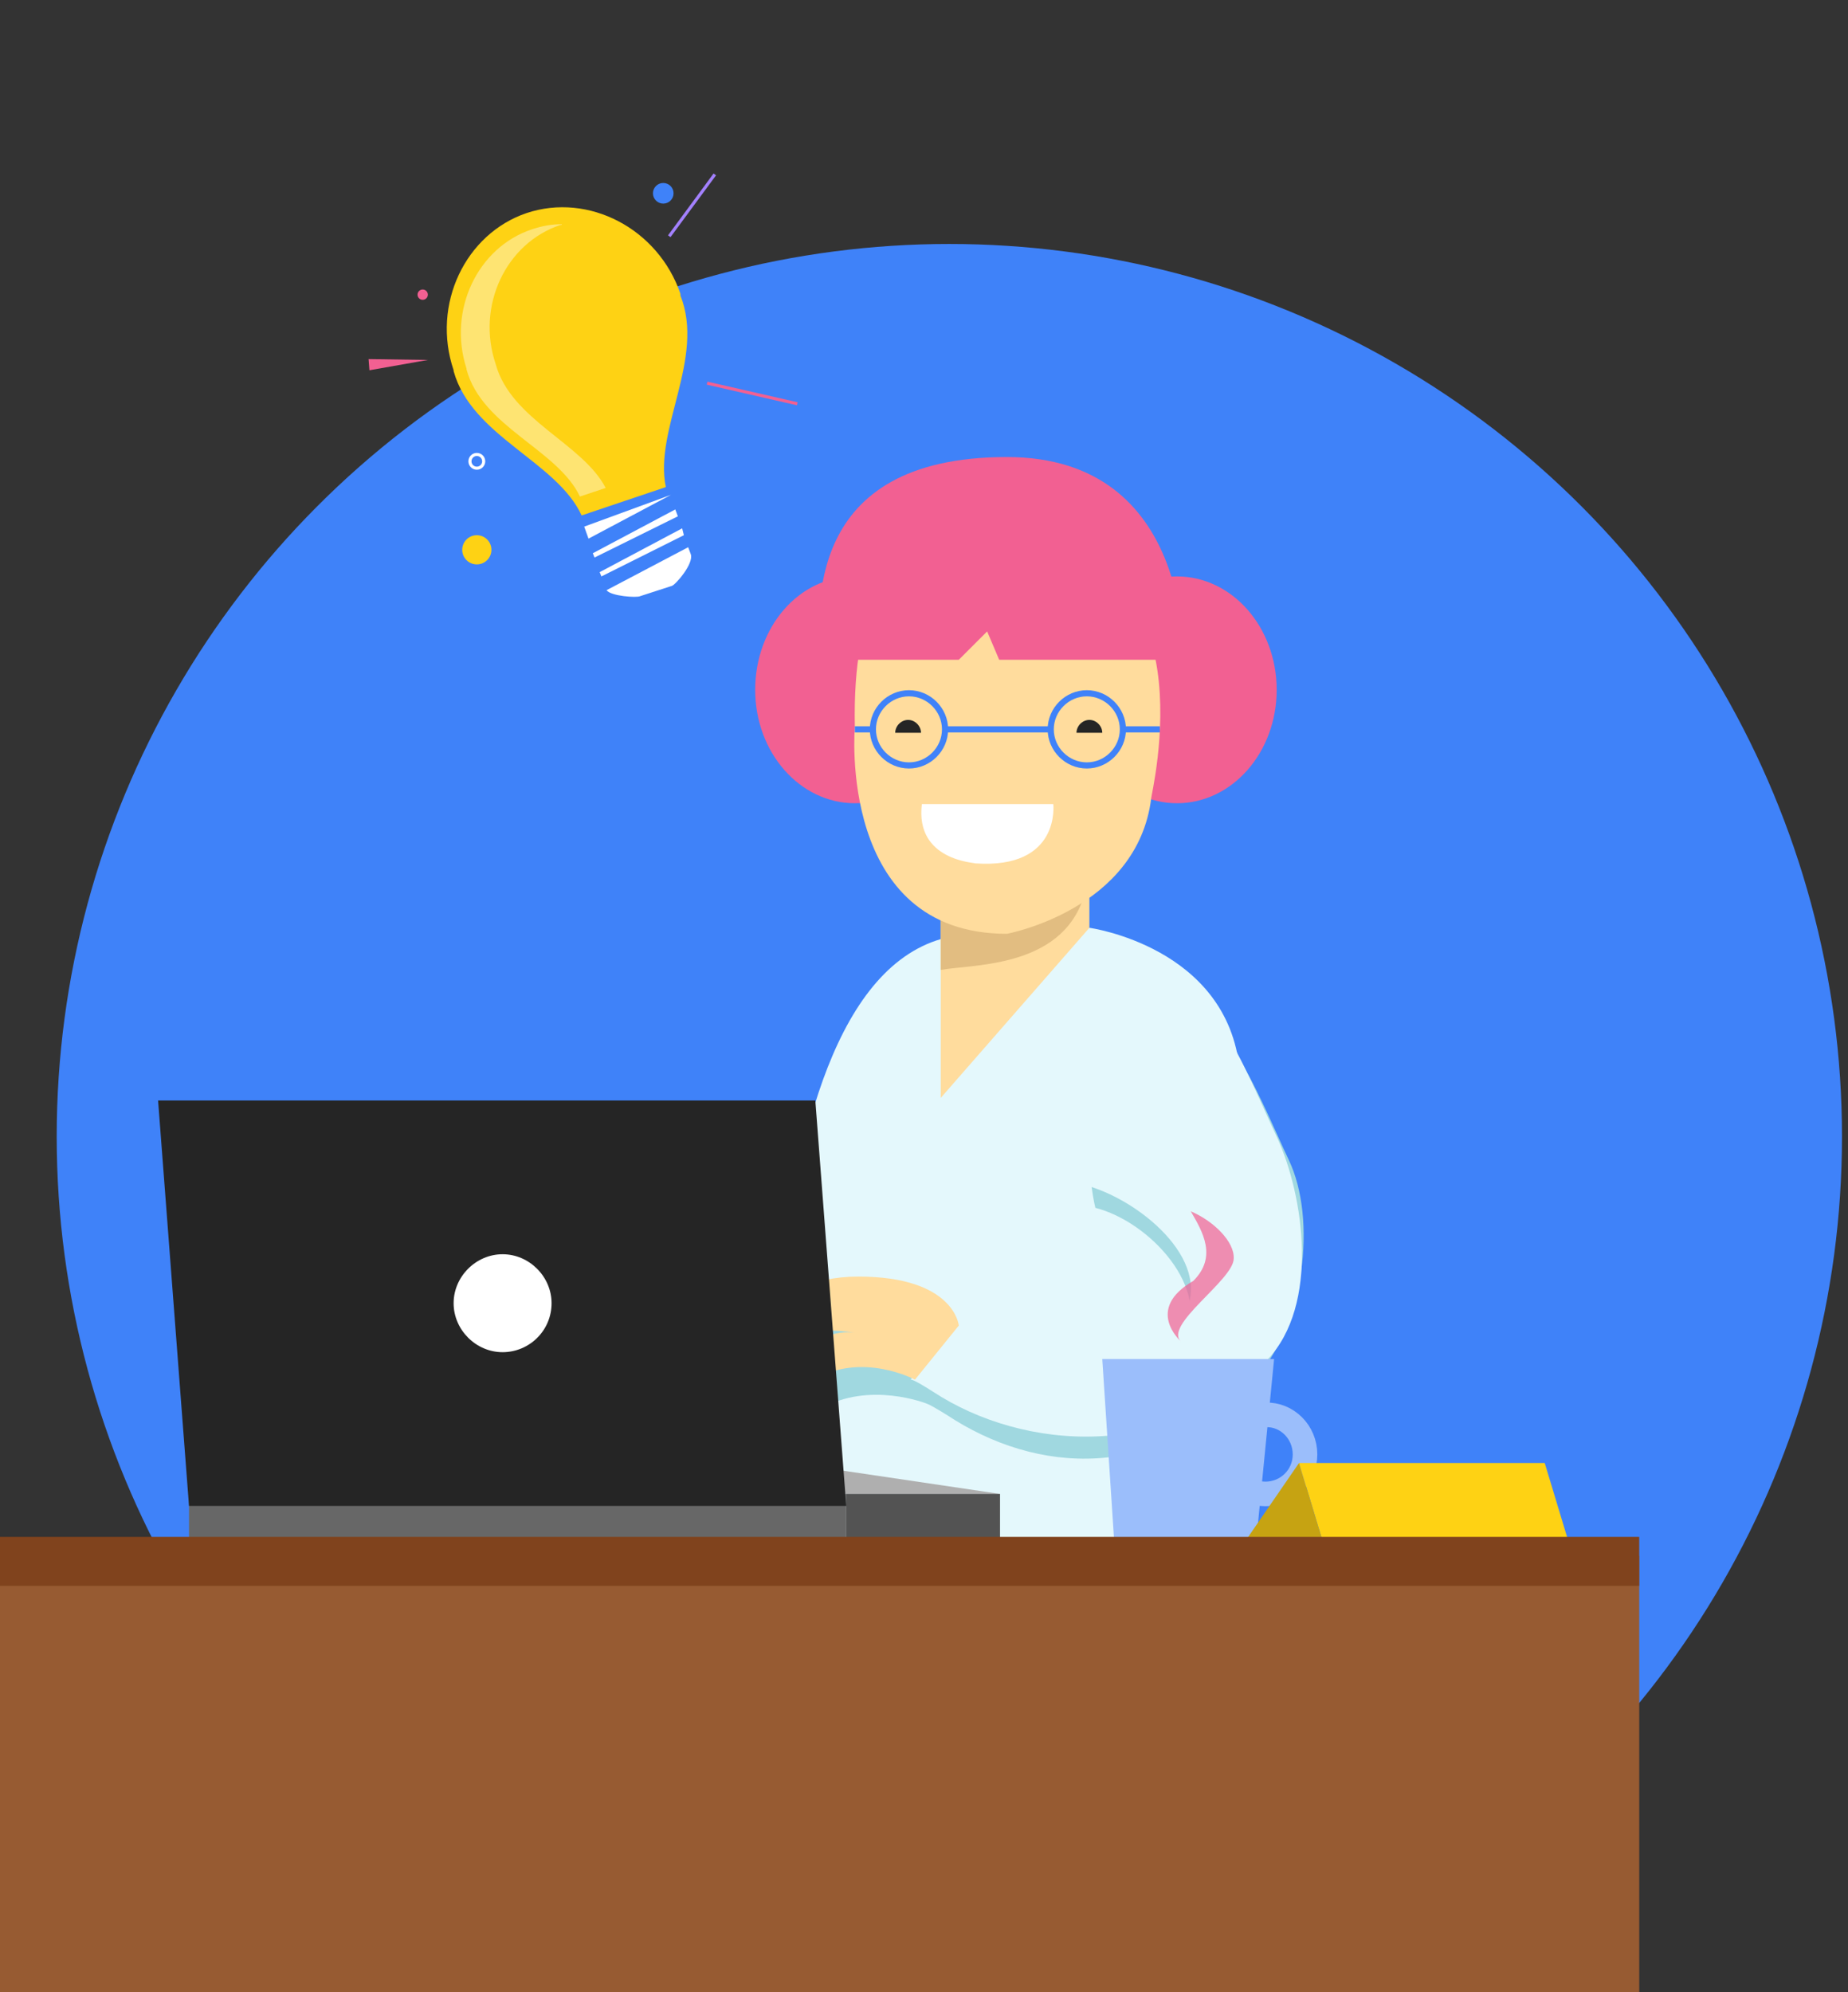
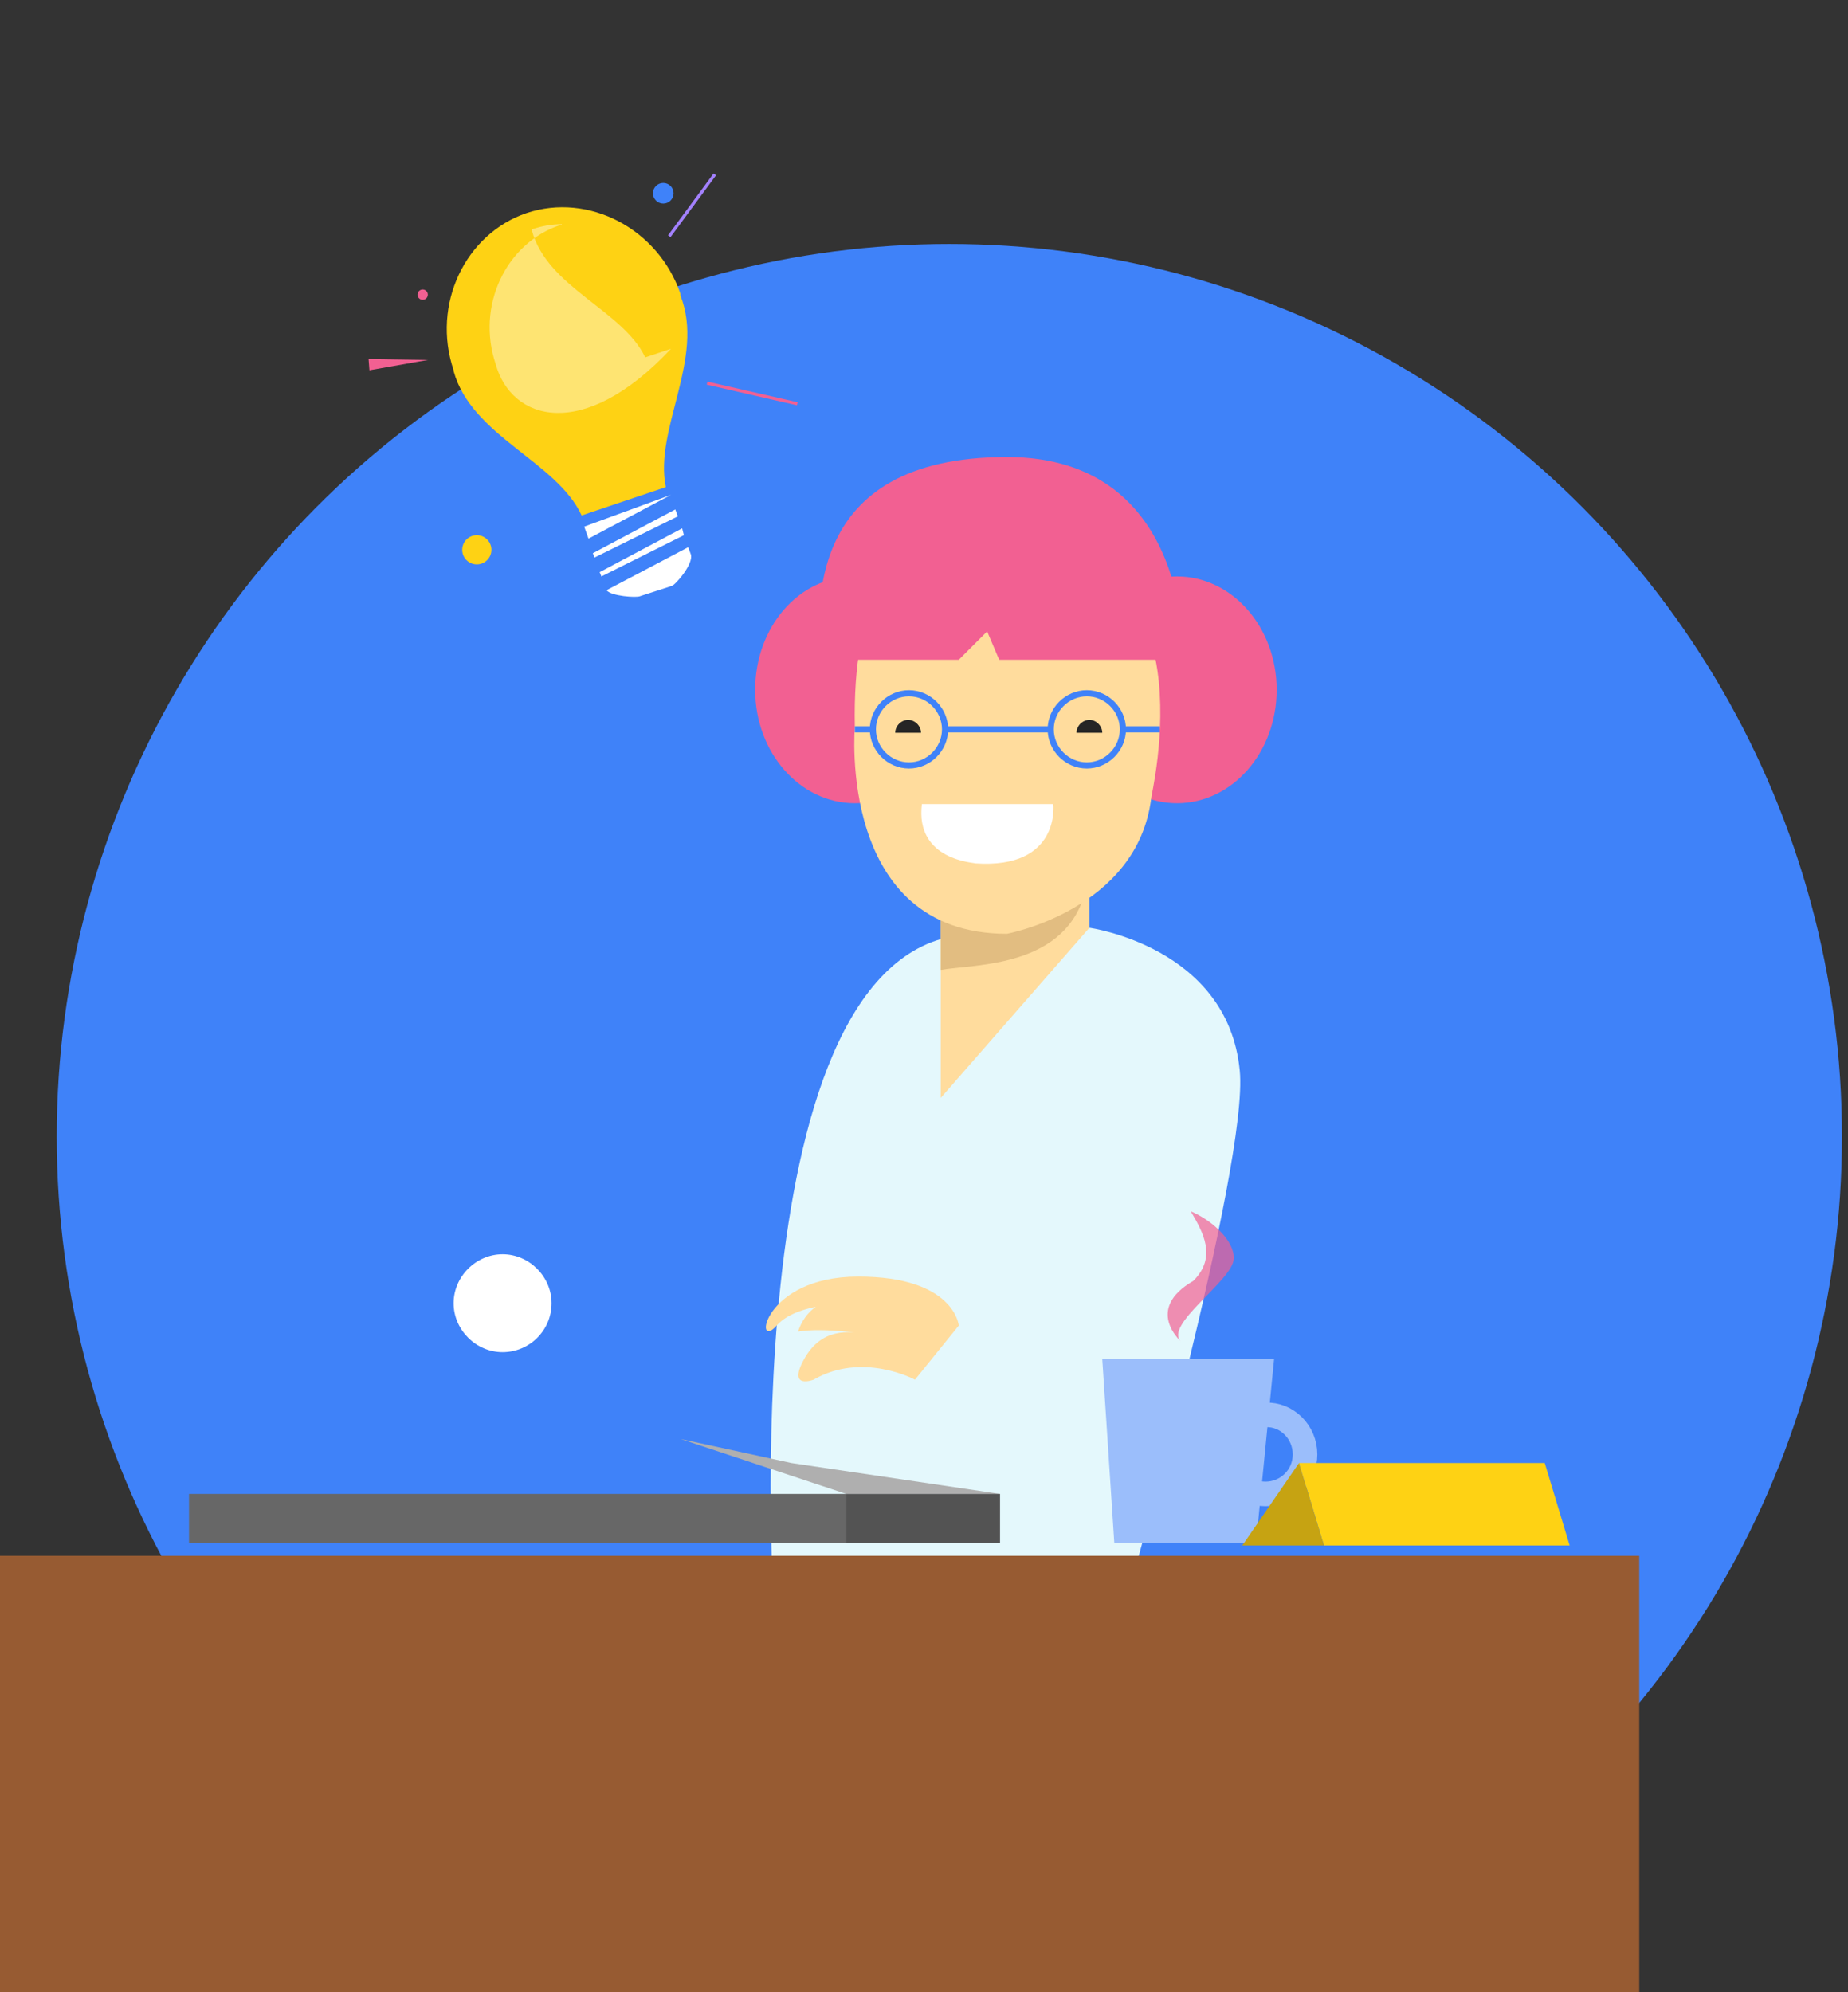
<svg xmlns="http://www.w3.org/2000/svg" version="1.1" id="Layer_1" x="0px" y="0px" width="215.1px" height="231.9px" viewBox="0 0 215.1 231.9" style="enable-background:new 0 0 215.1 231.9;" xml:space="preserve">
  <rect x="0" y="0" width="215.1" height="231.9" fill="#333333" stroke="none" />
  <style type="text/css"> .st0{fill:#3F82F9;} .st1{fill:#F26092;} .st2{fill:#E4F8FC;} .st3{fill:#FFDC9D;} .st4{fill:#E2BD81;} .st5{fill:#FFFFFF;} .st6{fill:#252525;} .st7{fill:#AFAFAF;} .st8{fill:#975B32;} .st9{fill:#676767;} .st10{fill:#535353;} .st11{fill:none;stroke:#3F82F9;stroke-width:0.715;stroke-miterlimit:10;} .st12{fill:#A0D8E0;} .st13{fill:#9BBEFB;} .st14{fill:none;stroke:#9BBEFB;stroke-width:2.861;stroke-miterlimit:10;} .st15{opacity:0.7;fill:#F26092;enable-background:new ;} .st16{fill:#FED214;} .st17{fill:#C6A312;} .st18{fill:#80431D;} .st19{fill:none;stroke:#FFFFFF;stroke-width:0.359;stroke-miterlimit:10;} .st20{fill-rule:evenodd;clip-rule:evenodd;fill:#FED214;} .st21{fill-rule:evenodd;clip-rule:evenodd;fill:#FFFFFF;} .st22{opacity:0.4;fill-rule:evenodd;clip-rule:evenodd;fill:#FFFFFF;enable-background:new ;} .st23{fill:none;stroke:#A381FF;stroke-width:0.359;stroke-miterlimit:10;} .st24{fill:none;stroke:#F26092;stroke-width:0.359;stroke-miterlimit:10;} </style>
  <g>
    <ellipse class="st0" cx="110.5" cy="132.3" rx="103.9" ry="103.9" />
    <path class="st1" d="M148.6,80.3c0,7.3-5.2,13.2-11.6,13.2s-11.6-5.9-11.6-13.2s5.2-13.2,11.6-13.2C143.4,67.1,148.6,73,148.6,80.3 z" />
    <path class="st1" d="M111.1,80.3c0,7.3-5.2,13.2-11.6,13.2s-11.6-5.9-11.6-13.2S93,67.1,99.4,67.1C105.8,67.1,111.1,73,111.1,80.3z " />
    <g>
      <path class="st2" d="M126.8,108c0,0,16.1,2.2,17.5,16.6c1.1,10.9-13.2,61.8-13.2,61.8l-41,0.9c0,0-5.1-74.5,21.3-78.4" />
      <polygon class="st3" points="109.5,127.8 109.5,103.5 126.8,103.5 126.8,108 " />
      <path class="st4" d="M109.5,112.9c4-0.7,14.7-0.2,16.9-9.4h-16.9V112.9z" />
      <path class="st3" d="M117.8,64.6c0,0-18.9-9.5-18.3,20c0,0-2.1,24.1,17.7,24.1c0,0,15.2-2.8,16.8-15.8 C133.9,92.8,141.4,62.7,117.8,64.6z" />
      <path class="st5" d="M107.3,93.6l15.3,0c0,0,0.9,7.6-9.1,6.9C113.5,100.4,106.5,100.2,107.3,93.6z" />
      <path class="st6" d="M104.2,85.3c0-0.8,0.7-1.5,1.5-1.5s1.5,0.7,1.5,1.5" />
      <path class="st6" d="M125.3,85.3c0-0.8,0.7-1.5,1.5-1.5s1.5,0.7,1.5,1.5" />
    </g>
    <polygon class="st7" points="79.2,167.5 92.1,170.3 116.4,173.9 98.5,173.9 " />
    <rect x="-0.2" y="181.1" class="st8" width="191" height="52.2" />
    <g>
      <rect x="22" y="173.9" class="st9" width="76.5" height="5.7" />
    </g>
    <rect x="98.5" y="173.9" class="st10" width="17.9" height="5.7" />
    <path class="st1" d="M95.3,76.8h16.3l3.3-3.3l1.4,3.3h21.4c0,0,1.2-23.6-20.5-23.6C93.4,53.2,95.3,71.1,95.3,76.8z" />
    <path class="st11" d="M110,84.9c0,2.3-1.9,4.2-4.2,4.2s-4.2-1.9-4.2-4.2s1.9-4.2,4.2-4.2C108.1,80.7,110,82.6,110,84.9z" />
    <path class="st11" d="M130.7,84.9c0,2.3-1.9,4.2-4.2,4.2c-2.3,0-4.2-1.9-4.2-4.2s1.9-4.2,4.2-4.2C128.8,80.7,130.7,82.6,130.7,84.9 z" />
    <line class="st11" x1="122.2" y1="84.9" x2="110" y2="84.9" />
    <line class="st11" x1="135" y1="84.9" x2="130.8" y2="84.9" />
    <line class="st11" x1="101.5" y1="84.9" x2="99.5" y2="84.9" />
-     <path class="st12" d="M150,135c-3.5-7.4-8.9-21.8-15.5-17.1c-10.9,7.9-7,22.7-7,22.7c6.3,1.6,13.6,9.4,10.3,15.6 c-2.7,5-8.2,5.7-13.4,4.4c-0.9-0.2-9.8-5.5-12.3-3.8c-0.8-1.7-3.3-4.7-11.4-4.7c-11.1,0-12.1,8.8-9.5,5.7c1-1.2,2.8-1.8,4.6-2.2 c-1.6,1.1-2.1,2.9-2.1,2.9c1.6-0.3,4.1-0.2,5.9,0c-1.8,0-3.8,0.6-5.2,3.1c-2,3.6,1.1,2.4,1.1,2.4c5.7-3.3,12.4-0.6,12.4-0.6 c0.3,0.1,1,0.5,2.3,1.3c10.4,6.9,24.4,7.9,35.7-4C151.9,154.3,153.3,141.9,150,135z" />
-     <path class="st2" d="M133.1,115.2c6.6-4.8,12,9.7,15.5,17.1c3.2,6.9,5,19.6-1.1,26c-11.3,11.9-28.4,10.6-38.9,3.7 c-2.5-1.6-2.6-1.4-2.6-1.4s4.3-6.2,4.3-6.2c1.9-2.6,11.7,3.2,12.7,3.5c5.2,1.3,12.2,0,14.9-5c3.3-6.2-5.4-13.4-11.8-15 C126.1,137.9,122.2,123.1,133.1,115.2z" />
    <path class="st3" d="M106.5,160.6c0,0-6.1-3.3-11.8,0c0,0-3.1,1.2-1.1-2.4c2-3.6,5.1-3.3,7.5-2.9c0,0-5.3-0.8-8.2-0.3 c0,0,1.4-5.5,8.2-3.3c0,0-8-0.5-10.7,2.6s-1.7-5.7,9.5-5.7s11.7,5.7,11.7,5.7L106.5,160.6z" />
-     <polygon class="st6" points="98.5,175.3 22,175.3 18.4,128.1 94.9,128.1 " />
    <path class="st5" d="M64.2,151.7c0,3.2-2.6,5.7-5.7,5.7s-5.7-2.6-5.7-5.7s2.6-5.7,5.7-5.7S64.2,148.6,64.2,151.7z" />
    <g>
      <polygon class="st13" points="148.3,158.2 128.3,158.2 129.7,179.6 146.2,179.6 " />
      <path class="st14" d="M151.9,169.3c0,2.6-2.1,4.6-4.6,4.6c-2.6,0-4.6-2.1-4.6-4.6c0-2.6,2.1-4.6,4.6-4.6 C149.8,164.6,151.9,166.7,151.9,169.3z" />
      <path class="st15" d="M137.5,156.2c-0.1-0.1-4.3-3.8,1.4-7.1c2.8-2.8,1.1-5.7-0.3-8.1c2.6,1.1,5.1,3.5,5,5.5 C143.6,149,135.3,154.3,137.5,156.2z" />
    </g>
    <g>
      <polygon class="st16" points="179.8,170.3 151.2,170.3 154.1,179.9 182.7,179.9 " />
      <polygon class="st17" points="151.2,170.3 151.2,170.3 154.1,179.9 144.6,179.9 " />
    </g>
-     <rect x="-0.2" y="178.9" class="st18" width="191" height="5.7" />
    <g>
      <circle class="st0" cx="77.2" cy="22.5" r="1.2" />
      <circle class="st16" cx="55.5" cy="64" r="1.7" />
-       <circle class="st19" cx="55.5" cy="53.7" r="0.8" />
      <g>
        <path class="st20" d="M79.2,34.2c-2.6-7.6-10.7-11.8-17.9-9.4c-7.1,2.4-11.1,10.6-8.5,18.3l0,0.1c2.1,7.6,12,10.5,14.9,16.8 l9.8-3.3c-1.4-6.7,4.6-15,1.7-22.3L79.2,34.2z" />
        <polygon class="st21" points="69.2,64.9 78.9,60.1 78.6,59.3 69,64.4 " />
        <polygon class="st21" points="70,67.1 79.6,62.3 79.4,61.5 69.8,66.6 " />
        <path class="st21" d="M74.5,69.4l3.7-1.2c0.4-0.1,2.6-2.6,2.2-3.7l-0.3-0.8l-9.5,5C71.1,69.4,74.1,69.6,74.5,69.4" />
        <polygon class="st21" points="68,61.3 68.5,62.7 78.1,57.6 78.1,57.6 " />
      </g>
-       <path class="st22" d="M57.7,42.4L57.7,42.4c-2.3-6.8,1.2-14.1,7.5-16.2c0.1,0,0.2,0,0.2-0.1c-1.2,0-2.3,0.2-3.5,0.6 c-6.3,2.1-9.8,9.4-7.6,16.2l0,0.1c1.8,6.7,10.6,9.3,13.2,14.8l3-1C67.8,51.6,59.5,48.9,57.7,42.4z" />
+       <path class="st22" d="M57.7,42.4L57.7,42.4c-2.3-6.8,1.2-14.1,7.5-16.2c0.1,0,0.2,0,0.2-0.1c-1.2,0-2.3,0.2-3.5,0.6 l0,0.1c1.8,6.7,10.6,9.3,13.2,14.8l3-1C67.8,51.6,59.5,48.9,57.7,42.4z" />
      <polygon class="st1" points="42.9,41.8 49.8,41.9 43,43.1 " />
      <polygon class="st0" points="90.2,42.7 82.9,42.5 90.1,40.7 " />
      <line class="st23" x1="77.9" y1="27.5" x2="83.2" y2="20.3" />
      <line class="st24" x1="82.3" y1="44.6" x2="92.8" y2="47" />
      <circle class="st1" cx="49.2" cy="34.3" r="0.6" />
    </g>
  </g>
</svg>